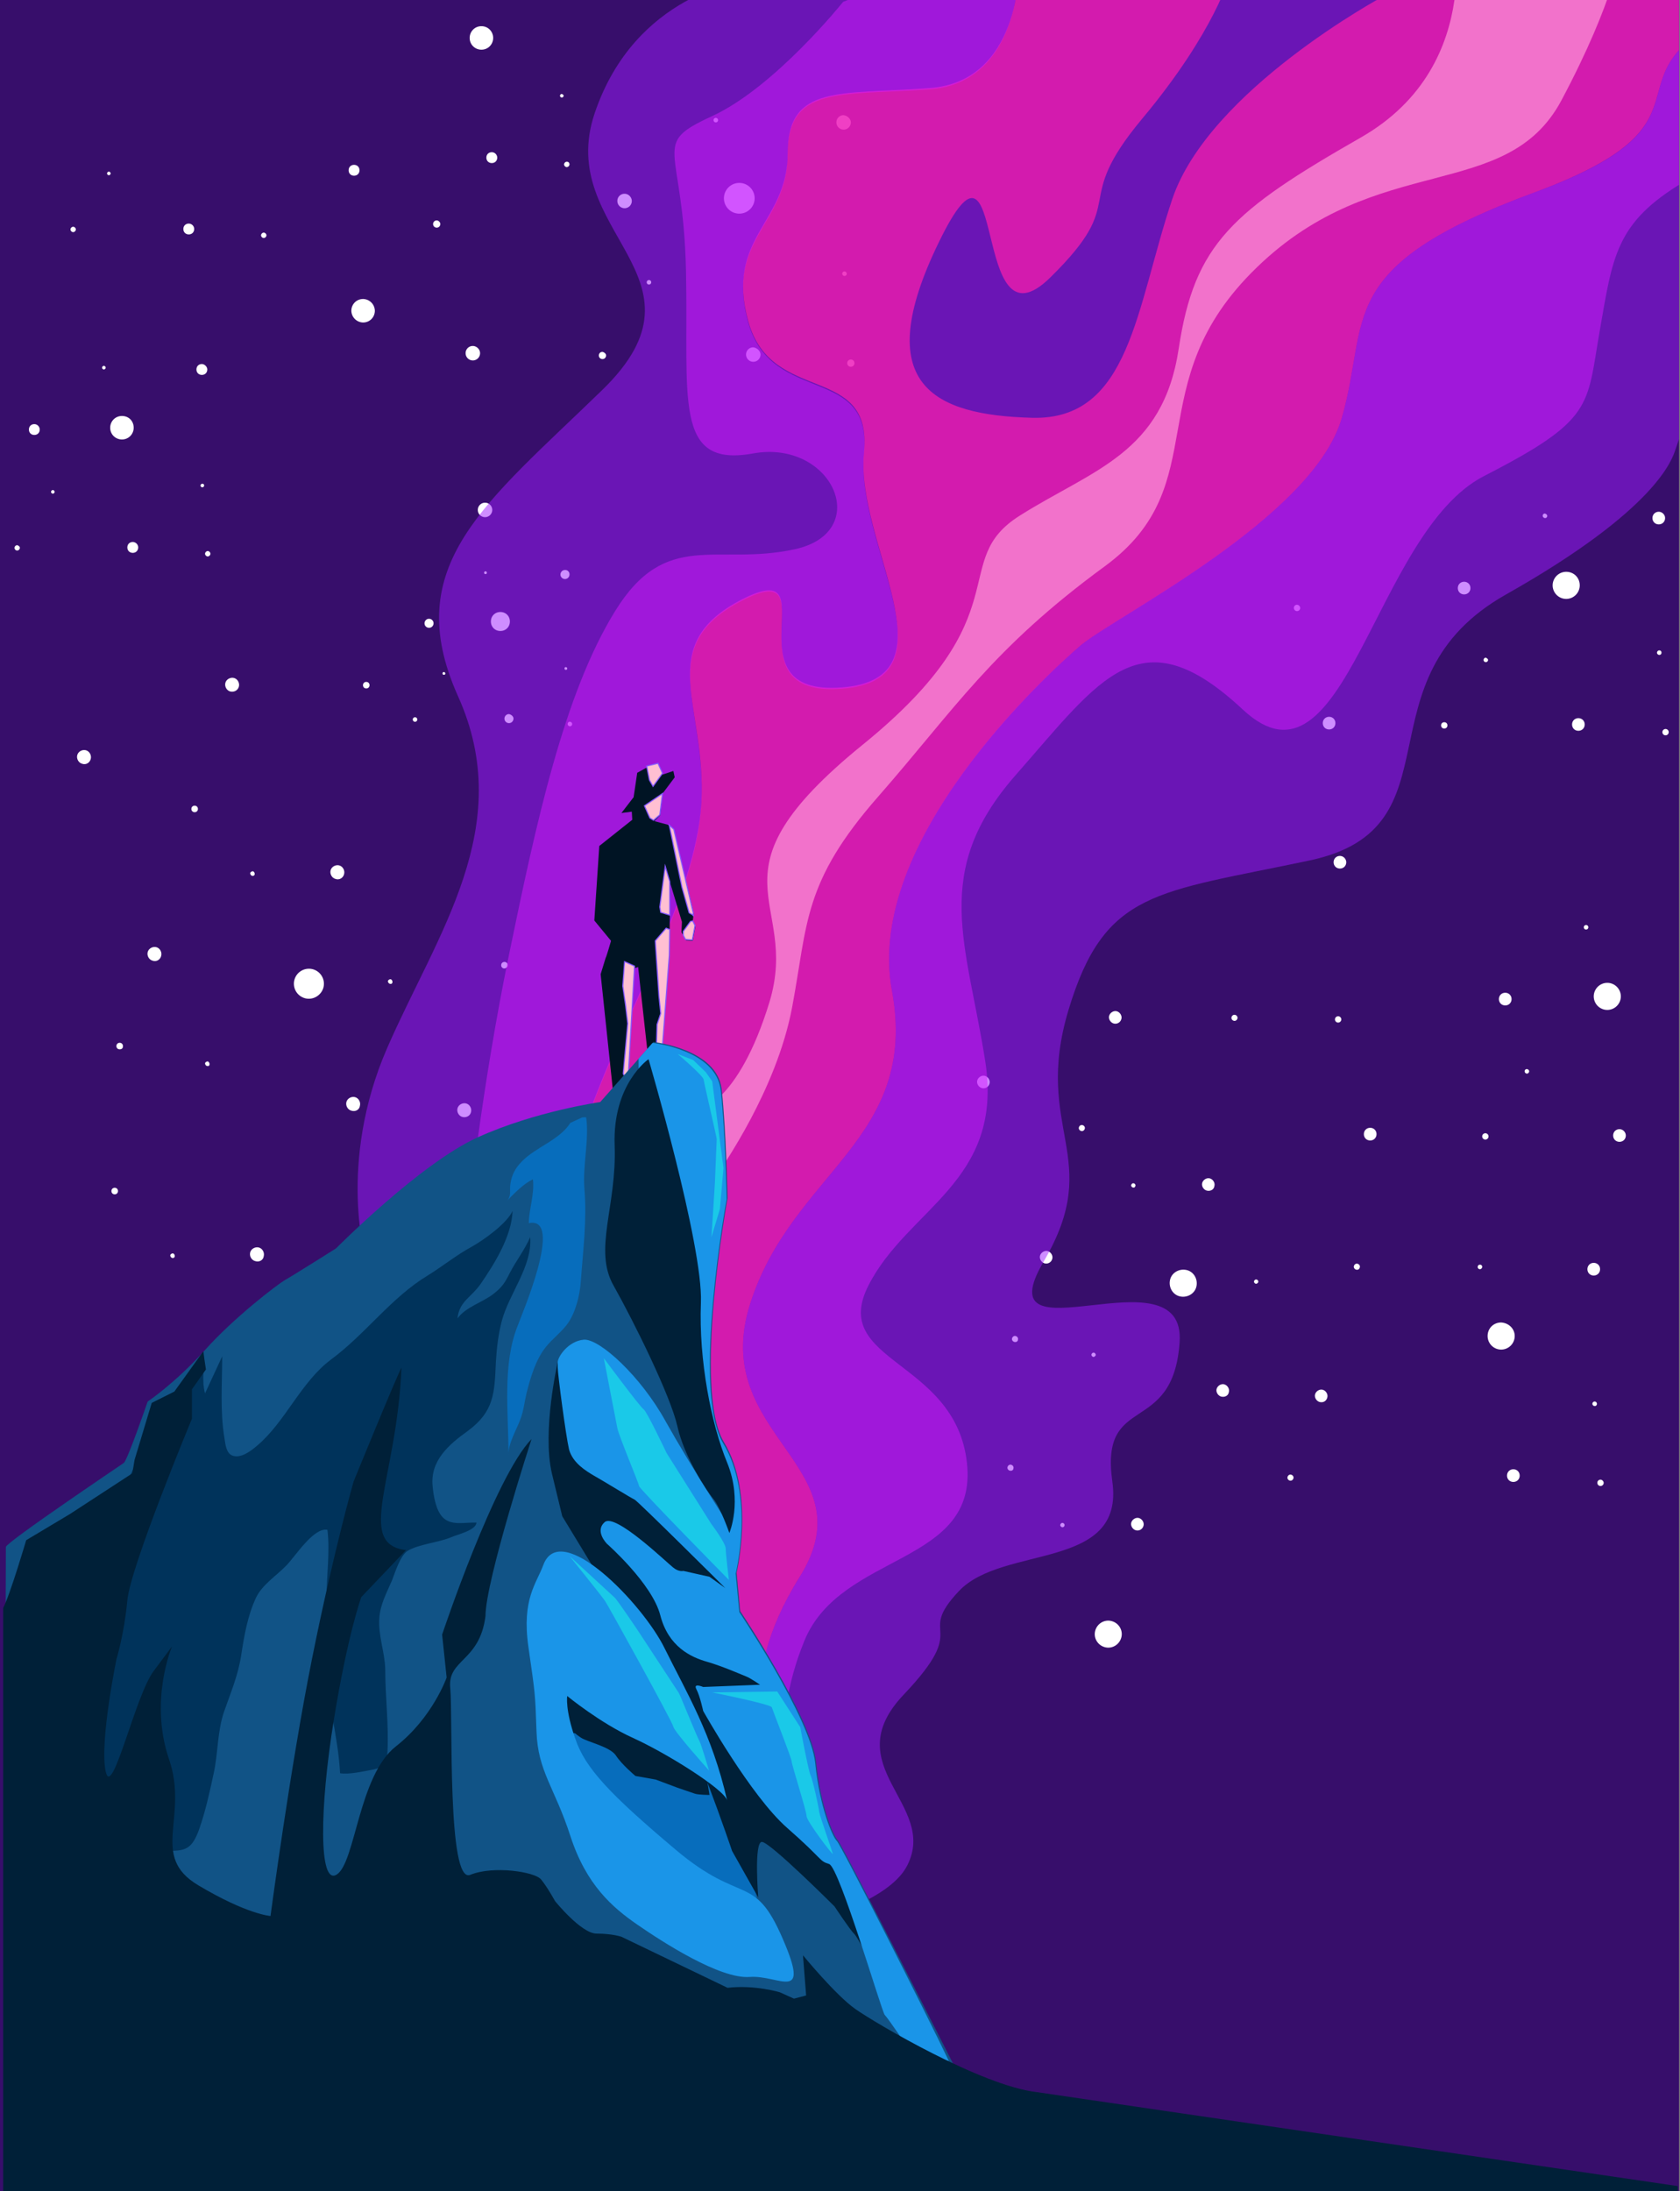
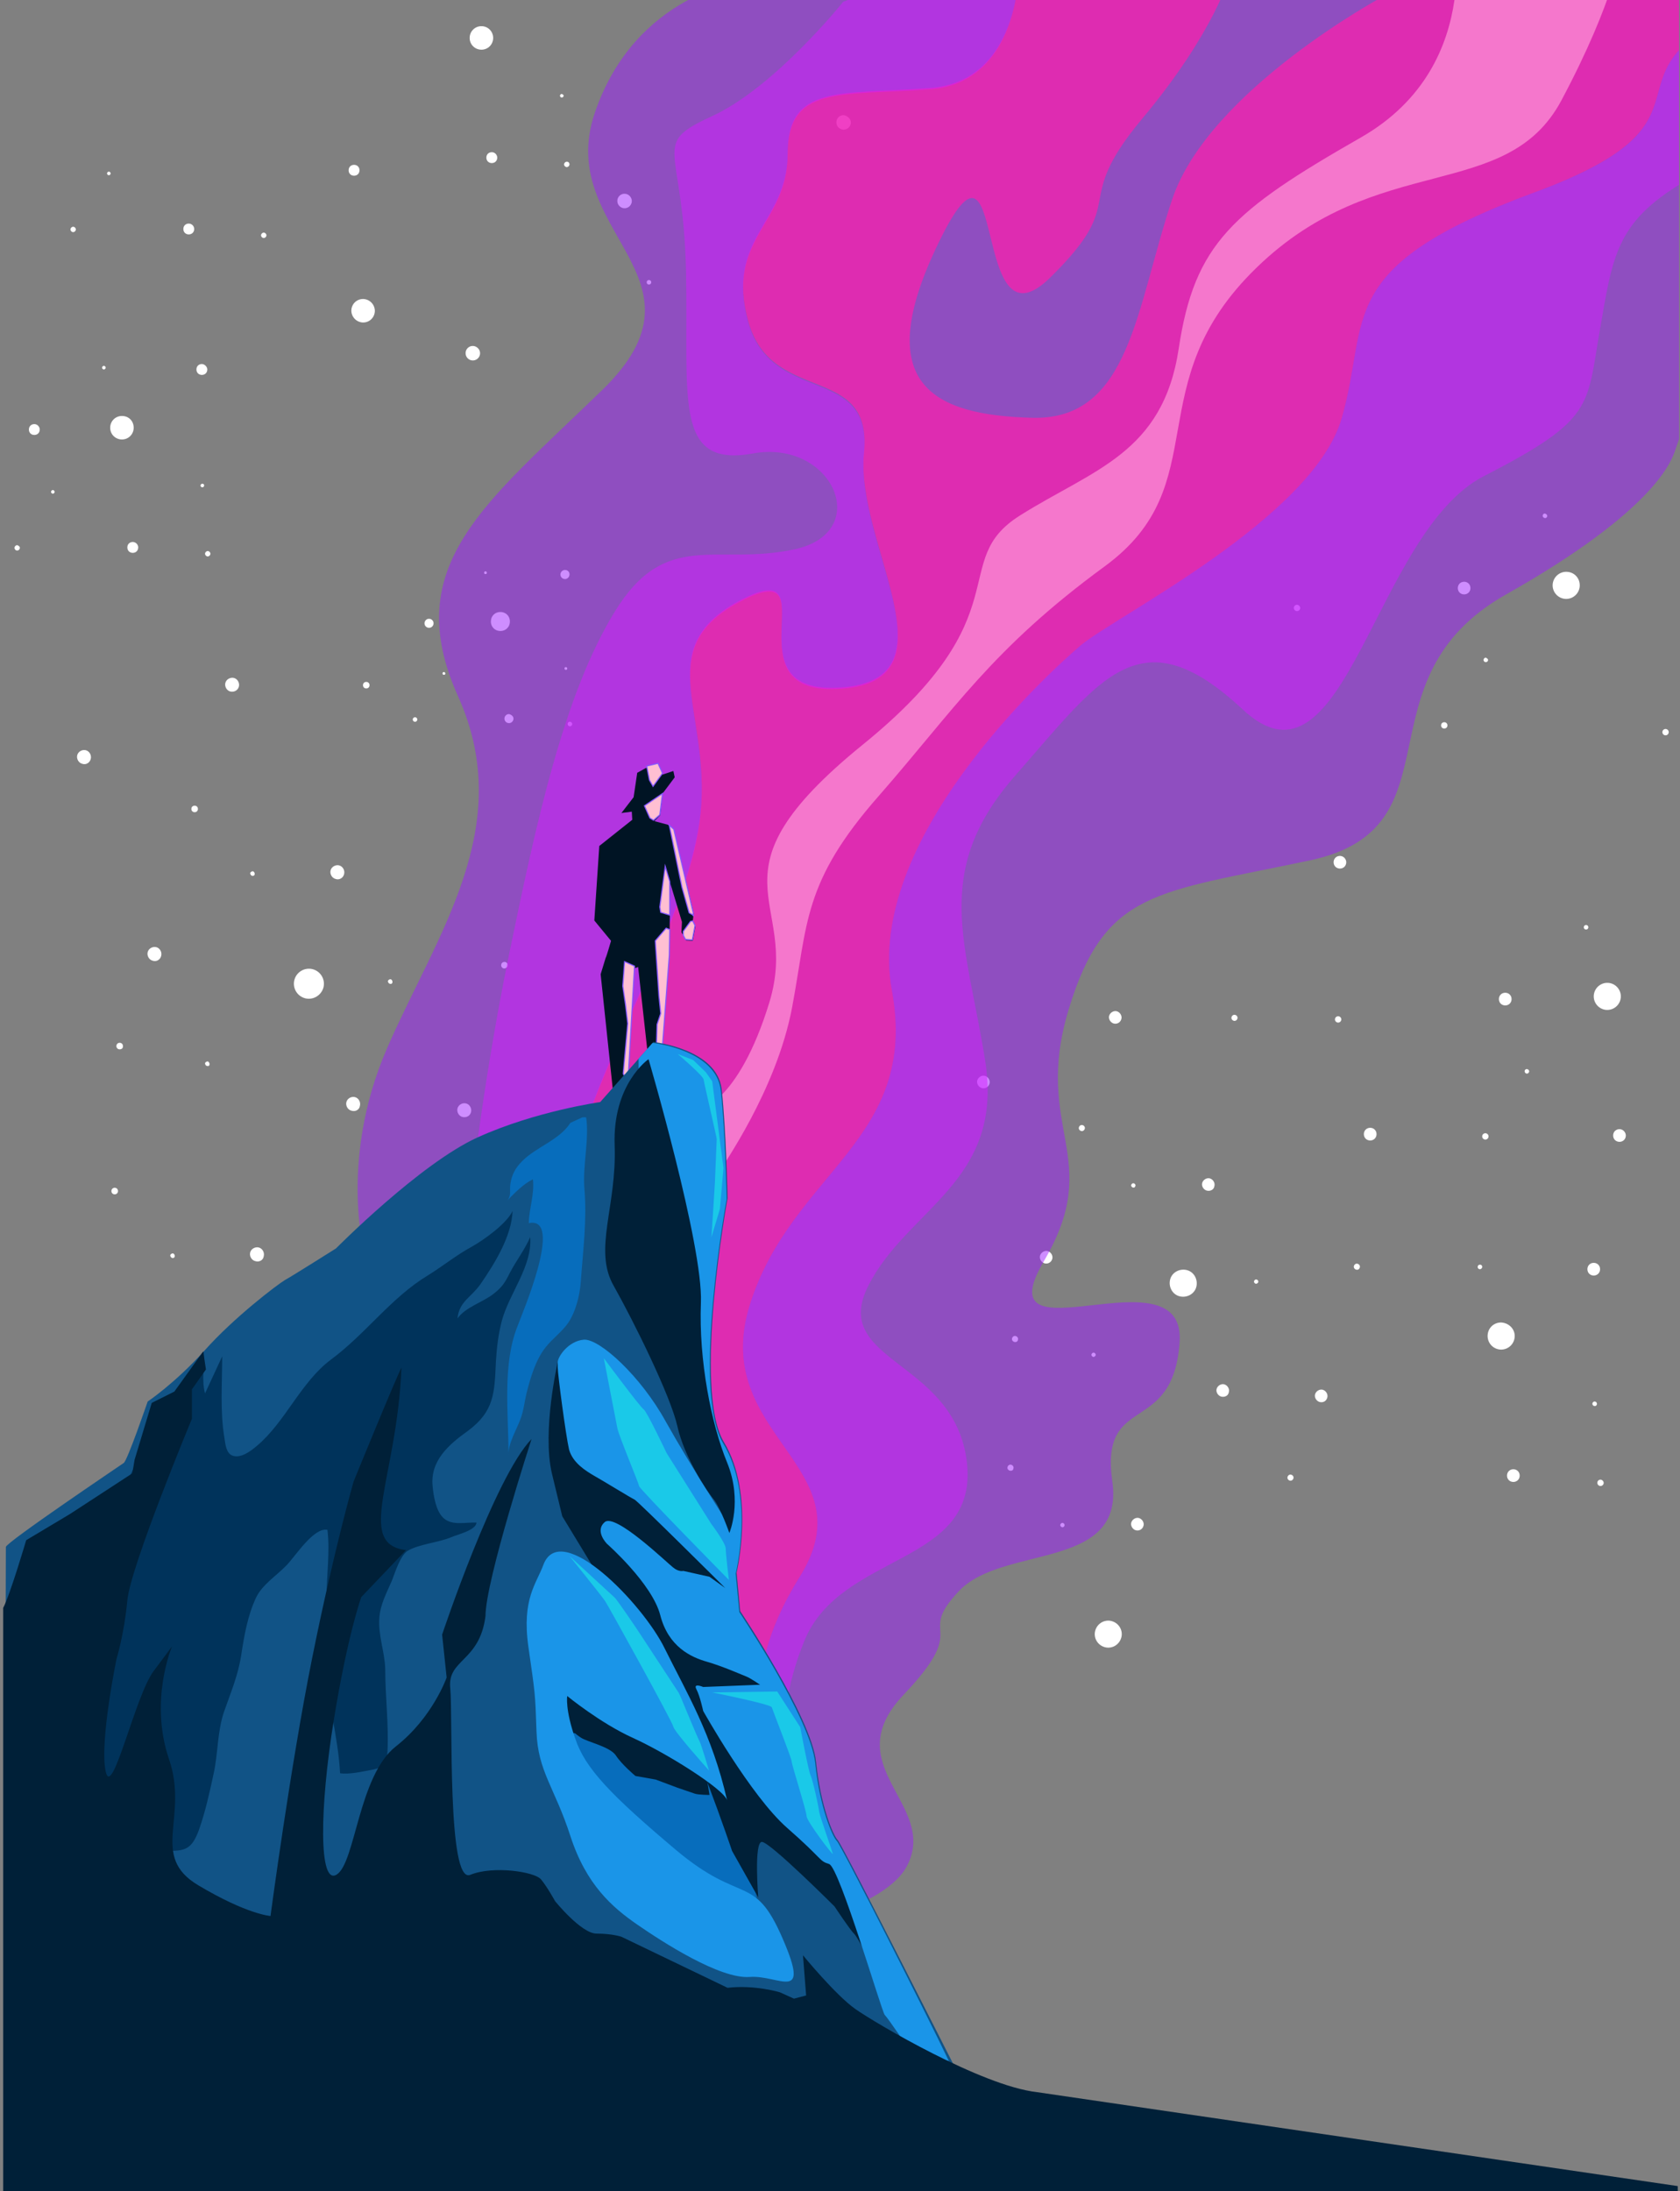
<svg xmlns="http://www.w3.org/2000/svg" xmlns:xlink="http://www.w3.org/1999/xlink" viewBox="0 0 372 485.1">
  <rect x="0" y="0" width="372" height="485.1" fill="#808080" stroke="none" />
  <defs>
    <path id="A" d="M371.8 485.1H0V0h371.8v485.1z" />
    <path id="B" d="M43 50.7c0 .7-.5 1.2-1.2 1.2s-1.2-.5-1.2-1.2.5-1.2 1.2-1.2c.6 0 1.2.5 1.2 1.2z" />
    <path id="C" d="M59 52.1a.65.65 0 0 1-.6.6.65.65 0 0 1-.6-.6.65.65 0 0 1 .6-.6.65.65 0 0 1 .6.6z" />
    <path id="D" d="M24.5 38.4c0 .2-.2.4-.4.4s-.4-.2-.4-.4.2-.4.4-.4.4.2.4.4z" />
    <path id="E" d="M8.8 95.1c0 .7-.5 1.2-1.2 1.2s-1.2-.5-1.2-1.2.5-1.2 1.2-1.2 1.2.6 1.2 1.2z" />
    <path id="F" d="M188.4 27.1a1.58 1.58 0 1 1-3.2 0 1.58 1.58 0 0 1 1.6-1.6c.8.1 1.6.8 1.6 1.6z" />
    <path id="G" d="M144.2 62.5a.47.47 0 1 1-1 0 .47.47 0 1 1 1 0z" />
    <path id="H" d="M74.3 194.6c-.8-.2-1.3-1.1-1.1-1.9s1.1-1.3 1.9-1.1 1.3 1.1 1.1 1.9c-.2.9-1.1 1.4-1.9 1.1z" />
    <path id="I" d="M77.8 245.9c-.8-.2-1.3-1.1-1.1-1.9s1.1-1.3 1.9-1.1 1.3 1.1 1.1 1.9c-.1.9-1 1.4-1.9 1.1z" />
    <path id="J" d="M45.8 236c-.3-.1-.4-.4-.4-.6.1-.3.4-.4.6-.4.3.1.4.4.4.6 0 .4-.3.5-.6.4z" />
    <path id="K" d="M42.9 179.8c-.4-.1-.6-.5-.5-.9s.5-.6.9-.5.6.5.5.9-.5.6-.9.5z" />
    <path id="L" d="M55.8 193.9c-.3-.1-.4-.4-.4-.6.1-.3.4-.4.6-.4.3.1.4.4.4.6 0 .3-.3.5-.6.4z" />
    <path id="M" d="M325.6 130.2c0 .8-.6 1.4-1.4 1.4s-1.4-.6-1.4-1.4.6-1.4 1.4-1.4 1.4.6 1.4 1.4z" />
    <path id="N" d="M298.1 190.9c0 .8-.6 1.4-1.4 1.4s-1.4-.6-1.4-1.4.6-1.4 1.4-1.4 1.4.7 1.4 1.4z" />
    <path id="O" d="M369.5 162.1a.68.68 0 1 1-1.4 0 .68.68 0 1 1 1.4 0z" />
    <path id="P" d="M287.9 134.6a.68.68 0 1 1-1.4 0 .68.68 0 0 1 .7-.7c.4 0 .7.4.7.7z" />
    <path id="Q" d="M267.2 263.6c-.7-.2-1.2-1-1-1.7s1-1.2 1.7-1 1.2 1 1 1.7c-.1.8-.9 1.2-1.7 1z" />
    <path id="R" d="M246.6 226.6c-.7-.2-1.2-1-1-1.7s1-1.2 1.7-1 1.2 1 1 1.7a1.37 1.37 0 0 1-1.7 1z" />
    <path id="S" d="M242 300.4c-.2-.1-.4-.3-.3-.6.1-.2.3-.4.6-.3.2.1.4.3.3.6-.1.2-.4.4-.6.3z" />
    <path id="T" d="M224.6 297.1c-.4-.1-.6-.5-.5-.8.1-.4.5-.6.8-.5.4.1.6.5.5.8 0 .4-.4.6-.8.5z" />
    <path id="U" d="M239.4 250.4c-.4-.1-.6-.5-.5-.8.1-.4.5-.6.8-.5.4.1.6.5.5.8-.1.4-.5.6-.8.5z" />
  </defs>
  <clipPath id="V">
    <use xlink:href="#A" />
  </clipPath>
  <g clip-path="url(#V)">
-     <path d="M0 0h371.8v563.5H0z" fill="#370e6b" />
    <g fill="#fff">
      <use xlink:href="#B" />
      <use xlink:href="#C" />
      <path d="M16.8 50.8a.65.65 0 0 1-.6.6.65.65 0 0 1-.6-.6.65.65 0 0 1 .6-.6.65.65 0 0 1 .6.6z" />
      <use xlink:href="#D" />
      <use xlink:href="#E" />
      <path d="M45.9 81.8c0 .7-.5 1.2-1.2 1.2s-1.2-.5-1.2-1.2.5-1.2 1.2-1.2c.6 0 1.2.6 1.2 1.2zm-15.3 39.4c0 .7-.5 1.2-1.2 1.2s-1.2-.5-1.2-1.2.5-1.2 1.2-1.2c.6 0 1.2.5 1.2 1.2zm14.6-13.7c0 .2-.2.4-.4.4s-.4-.2-.4-.4.2-.4.4-.4c.3 0 .4.2.4.4zm1.4 15.1a.65.65 0 0 1-.6.6.65.65 0 0 1-.6-.6.65.65 0 0 1 .6-.6.65.65 0 0 1 .6.6zm-42.2-1.3a.65.65 0 0 1-.6.6.65.65 0 0 1-.6-.6.65.65 0 0 1 .6-.6c.3.1.6.3.6.6zm7.7-12.4c0 .2-.2.4-.4.4s-.4-.2-.4-.4.2-.4.4-.4.4.2.4.4zm11.3-27.5c0 .2-.2.4-.4.4s-.4-.2-.4-.4.2-.4.4-.4.4.2.4.4zm6.2 13.3c0 1.4-1.1 2.6-2.6 2.6-1.4 0-2.6-1.1-2.6-2.6 0-1.4 1.1-2.6 2.6-2.6s2.6 1.1 2.6 2.6zM83 68.8c0 1.4-1.1 2.6-2.6 2.6a2.65 2.65 0 0 1-2.6-2.6c0-1.4 1.1-2.6 2.6-2.6a2.65 2.65 0 0 1 2.6 2.6zm56.9-24.3a1.6 1.6 0 1 1-3.2 0 1.58 1.58 0 0 1 1.6-1.6c.9 0 1.6.8 1.6 1.6zm-33.6 33.7a1.6 1.6 0 1 1-3.2 0 1.58 1.58 0 0 1 1.6-1.6c.8 0 1.6.7 1.6 1.6z" />
      <use xlink:href="#F" />
-       <path d="M168.4 78.5a1.6 1.6 0 1 1-3.2 0 1.58 1.58 0 0 1 1.6-1.6c.8.1 1.6.8 1.6 1.6zM109 112.9a1.6 1.6 0 1 1-3.2 0 1.6 1.6 0 1 1 3.2 0zm78.5-52.3a.5.5 0 1 1-1 0 .47.47 0 0 1 .5-.5c.3 0 .5.3.5.5zm1.7 19.8c0 .4-.3.8-.8.8-.4 0-.8-.3-.8-.8 0-.4.3-.8.8-.8s.8.4.8.8zm-55-1.7c0 .4-.3.8-.8.8-.4 0-.8-.3-.8-.8 0-.4.3-.8.8-.8.4.1.8.4.8.8zM97.5 49.6c0 .4-.3.8-.8.8-.4 0-.8-.3-.8-.8 0-.4.3-.8.8-.8.4 0 .8.4.8.8z" />
      <use xlink:href="#G" />
-       <path d="M159 26.6a.5.5 0 1 1-1 0 .5.5 0 1 1 1 0zm8.1 17.3a3.4 3.4 0 1 1-6.8 0 3.4 3.4 0 1 1 6.8 0z" />
      <use xlink:href="#H" />
      <path d="M51 153.1c-.8-.2-1.3-1.1-1.1-1.9s1.1-1.3 1.9-1.1 1.3 1.1 1.1 1.9-1 1.3-1.9 1.1z" />
      <use xlink:href="#I" />
      <path d="M18.2 169.1c-.8-.2-1.3-1.1-1.1-1.9s1.1-1.3 1.9-1.1 1.3 1.1 1.1 1.9c-.2.9-1.1 1.4-1.9 1.1zm15.6 43.6c-.8-.2-1.3-1.1-1.1-1.9s1.1-1.3 1.9-1.1 1.3 1.1 1.1 1.9c-.2.9-1.1 1.4-1.9 1.1z" />
      <use xlink:href="#J" />
      <path d="M26.3 232.3c-.4-.1-.6-.5-.5-.9s.5-.6.9-.5.6.5.5.9c0 .4-.5.6-.9.5z" />
      <use xlink:href="#K" />
      <path d="M102.4 247.3c-.8-.2-1.3-1.1-1.1-1.9s1.1-1.3 1.9-1.1 1.3 1.1 1.1 1.9c-.2.9-1.1 1.3-1.9 1.1zm-7.5 19.6c-.4-.1-.6-.5-.5-.9s.5-.6.9-.5.6.5.5.9-.5.6-.9.5zm16.6-52.5c-.4-.1-.6-.5-.5-.9s.5-.6.9-.5.6.5.5.9c-.1.3-.5.6-.9.5zm-30.6-62c-.4-.1-.6-.5-.5-.9s.5-.6.9-.5.6.5.5.9-.5.6-.9.5z" />
      <use xlink:href="#L" />
      <path d="M56.5 279.2c-.8-.2-1.3-1.1-1.1-1.9s1.1-1.3 1.9-1.1 1.3 1.1 1.1 1.9c-.1.9-1 1.4-1.9 1.1zm-31.3-14.8c-.4-.1-.6-.5-.5-.9s.5-.6.9-.5.6.5.5.9-.5.6-.9.5zm12.9 14.1c-.3-.1-.4-.4-.4-.6.1-.3.4-.4.6-.4.3.1.4.4.4.6 0 .3-.3.5-.6.4zm48.2-60.7c-.3-.1-.4-.4-.4-.6.1-.3.4-.4.6-.4.3.1.4.4.4.6 0 .4-.3.5-.6.4zM67.5 221a3.33 3.33 0 0 1-2.3-4.1 3.33 3.33 0 0 1 4.1-2.3 3.33 3.33 0 0 1 2.3 4.1c-.5 1.7-2.3 2.8-4.1 2.3zm-18.6 87.3c-1.8-.4-2.9-2.3-2.4-4.1.4-1.8 2.3-2.9 4.1-2.4 1.8.4 2.9 2.3 2.4 4.1s-2.3 2.9-4.1 2.4z" />
      <use xlink:href="#M" />
-       <path d="M295.7 160.1c0 .8-.6 1.4-1.4 1.4s-1.4-.6-1.4-1.4.6-1.4 1.4-1.4 1.4.6 1.4 1.4zm73-45.4c0 .8-.6 1.4-1.4 1.4s-1.4-.6-1.4-1.4.6-1.4 1.4-1.4c.7 0 1.4.6 1.4 1.4zm-17.8 45.7c0 .8-.6 1.4-1.4 1.4s-1.4-.6-1.4-1.4.6-1.4 1.4-1.4 1.4.6 1.4 1.4z" />
      <use xlink:href="#N" />
-       <path d="M367.9 144.5a.47.47 0 0 1-.5.5c-.2 0-.5-.2-.5-.5 0-.2.2-.5.5-.5a.47.47 0 0 1 .5.5z" />
      <use xlink:href="#O" />
      <circle cx="319.8" cy="160.6" r=".7" />
      <use xlink:href="#P" />
      <path d="M329.5 146.1a.5.5 0 1 1-1 0c0-.2.2-.5.5-.5.2.1.5.3.5.5zm13.1-31.9a.47.47 0 0 1-.5.5c-.2 0-.5-.2-.5-.5a.47.47 0 0 1 .5-.5c.3.1.5.3.5.5zm7.2 15.4a3.01 3.01 0 0 1-3 3 3.01 3.01 0 0 1-3-3 3.01 3.01 0 0 1 3-3c1.7 0 3 1.3 3 3zm-15.1 91.6c0 .8-.6 1.4-1.4 1.4s-1.4-.6-1.4-1.4.6-1.4 1.4-1.4 1.4.6 1.4 1.4zm-29.9 29.9c0 .8-.6 1.4-1.4 1.4s-1.4-.6-1.4-1.4.6-1.4 1.4-1.4 1.4.6 1.4 1.4zm73-45.3c0 .8-.6 1.4-1.4 1.4s-1.4-.6-1.4-1.4.6-1.4 1.4-1.4 1.4.6 1.4 1.4zM360 251.4c0 .8-.6 1.4-1.4 1.4s-1.4-.6-1.4-1.4.6-1.4 1.4-1.4 1.4.7 1.4 1.4zm17-15.9c0 .2-.2.5-.5.5a.5.5 0 1 1 0-1c.3.1.5.3.5.5zm1.6 17.6a.7.7 0 1 1-1.4 0 .7.7 0 1 1 1.4 0zm-49-1.5a.7.7 0 1 1-1.4 0 .7.7 0 1 1 1.4 0zM297 225.7a.7.7 0 1 1-1.4 0 .7.7 0 1 1 1.4 0zm41.6 11.5c0 .2-.2.5-.5.5-.2 0-.5-.2-.5-.5a.47.47 0 0 1 .5-.5c.2 0 .5.2.5.5z" />
      <circle cx="351.2" cy="205.3" r=".5" />
      <path d="M358.9 220.6a3.01 3.01 0 0 1-3 3 3.01 3.01 0 0 1-3-3 3.01 3.01 0 0 1 3-3 3.01 3.01 0 0 1 3 3zm-4.6 60.4c0 .8-.6 1.4-1.4 1.4s-1.4-.6-1.4-1.4.6-1.4 1.4-1.4 1.4.6 1.4 1.4zm-17.8 45.7c0 .8-.6 1.4-1.4 1.4s-1.4-.6-1.4-1.4.6-1.4 1.4-1.4 1.4.6 1.4 1.4zm17.1-15.9a.47.47 0 0 1-.5.5c-.2 0-.5-.2-.5-.5a.5.5 0 1 1 1 0zm1.5 17.5a.7.7 0 1 1-1.4 0 .68.68 0 0 1 .7-.7c.4 0 .7.4.7.7zm-26.9-47.8c0 .2-.2.5-.5.5a.5.5 0 1 1 0-1 .47.47 0 0 1 .5.5zm7.2 15.3a3.01 3.01 0 0 1-3 3 3.01 3.01 0 0 1-3-3c0-1.7 1.3-3 3-3 1.7.1 3 1.4 3 3z" />
      <use xlink:href="#Q" />
      <use xlink:href="#R" />
      <path d="M270.4 309.2c-.7-.2-1.2-1-1-1.7s1-1.2 1.7-1 1.2 1 1 1.7c-.1.8-.9 1.2-1.7 1zm-53-68.3c-.7-.2-1.2-1-1-1.7s1-1.2 1.7-1 1.2 1 1 1.7a1.37 1.37 0 0 1-1.7 1zm13.9 38.8c-.7-.2-1.2-1-1-1.7s1-1.2 1.7-1 1.2 1 1 1.7a1.37 1.37 0 0 1-1.7 1z" />
      <use xlink:href="#S" />
      <use xlink:href="#T" />
      <use xlink:href="#U" />
      <path d="M292.2 310.4c-.7-.2-1.2-1-1-1.7s1-1.2 1.7-1 1.2 1 1 1.7c-.2.8-.9 1.2-1.7 1zm-6.6 17.4c-.4-.1-.6-.5-.5-.8.1-.4.5-.6.8-.5.4.1.6.5.5.8-.1.4-.5.6-.8.5zm14.7-46.7c-.4-.1-.6-.5-.5-.8.1-.4.5-.6.8-.5.4.1.6.5.5.8-.1.4-.4.6-.8.5zM273.2 226c-.4-.1-.6-.5-.5-.8.1-.4.5-.6.8-.5.4.1.6.5.5.8-.1.4-.5.6-.8.5zm-22.4 36.9c-.2-.1-.4-.3-.3-.6.1-.2.3-.4.6-.3.2.1.4.3.3.6s-.3.4-.6.3zm.7 75.9c-.7-.2-1.2-1-1-1.7s1-1.2 1.7-1 1.2 1 1 1.7a1.37 1.37 0 0 1-1.7 1zm-27.9-13.2c-.4-.1-.6-.5-.5-.8.1-.4.5-.6.8-.5.4.1.6.5.5.8 0 .4-.4.6-.8.5zm11.5 12.5c-.2-.1-.4-.3-.3-.6.1-.2.3-.4.6-.3.2.1.4.3.3.6s-.4.4-.6.3zm42.9-53.9c-.2-.1-.4-.3-.3-.6.1-.2.3-.4.6-.3.2.1.4.3.3.6-.1.2-.4.4-.6.3zm-16.8 2.8c-1.6-.4-2.5-2.1-2.1-3.7s2.1-2.5 3.7-2.1 2.5 2.1 2.1 3.7-2.1 2.5-3.7 2.1zm-16.5 77.7c-1.6-.4-2.6-2-2.2-3.6s2-2.6 3.6-2.2 2.6 2 2.2 3.6-2 2.6-3.6 2.2zM125.5-4.4c0 .7-.5 1.2-1.2 1.2s-1.2-.5-1.2-1.2.5-1.2 1.2-1.2c.6 0 1.2.5 1.2 1.2zm-15.4 39.3c0 .7-.5 1.2-1.2 1.2s-1.2-.5-1.2-1.2.5-1.2 1.2-1.2 1.2.6 1.2 1.2zm-30.5 2.8c0 .7-.5 1.2-1.2 1.2s-1.2-.5-1.2-1.2.5-1.2 1.2-1.2 1.2.5 1.2 1.2zm45.2-16.5c0 .2-.2.4-.4.4s-.4-.2-.4-.4.2-.4.4-.4c.2.1.4.2.4.4zm1.3 15.2a.65.65 0 0 1-.6.6.65.65 0 0 1-.6-.6.65.65 0 0 1 .6-.6c.4 0 .6.3.6.6zM103-4.8c0 .2-.2.4-.4.4s-.4-.2-.4-.4.2-.4.4-.4.4.2.4.4zm6.2 13.2c0 1.4-1.1 2.6-2.6 2.6-1.4 0-2.6-1.1-2.6-2.6 0-1.4 1.1-2.6 2.6-2.6s2.6 1.2 2.6 2.6zM96 138c0 .5-.4 1-1 1-.5 0-1-.4-1-1 0-.5.4-1 1-1 .5 0 1 .4 1 1zm30.1-10.8c0 .5-.4 1-1 1-.5 0-1-.4-1-1 0-.5.4-1 1-1a.94.94 0 0 1 1 1zm-12.4 31.9c0 .5-.4 1-1 1-.5 0-1-.4-1-1 0-.5.4-1 1-1 .5.1 1 .5 1 1zm11.9-11.1c0 .2-.1.3-.3.3s-.3-.1-.3-.3.1-.3.3-.3c.1 0 .3.1.3.3zm1.1 12.3a.5.5 0 1 1-1 0 .47.47 0 0 1 .5-.5c.2 0 .5.2.5.5zm-34.3-1a.5.5 0 1 1-1 0 .5.5 0 1 1 1 0zm6.2-10.2c0 .2-.1.3-.3.3s-.3-.1-.3-.3.1-.3.3-.3.3.2.3.3zm9.2-22.3c0 .2-.1.3-.3.3s-.3-.1-.3-.3.1-.3.3-.3.3.1.3.3zm5.1 10.8c0 1.2-.9 2.1-2.1 2.1s-2.1-.9-2.1-2.1.9-2.1 2.1-2.1 2.1.9 2.1 2.1z" />
    </g>
    <path d="M200.9 413c6.9-13.6-15.9-21.9-.8-37.8s2.5-12.6 12.2-22.9c9.7-10.4 36.8-4.4 34-24.3s13.4-9.7 14.9-30.8-43.7 5.2-30.1-17.9-2.5-29.1 5.5-55.7 19.4-25.9 53.4-33.1 10-40 43.5-58.9 36.8-30 37.5-32.1c.7-2.2 9.7-27 10-27.6.3-.7 17.1-70.3 17.2-71.3.2-1-117.9-27.3-118.4-27.3s-48 1.8-48 1.8l-67 20.6S140.7-1.5 131.7 25s27.5 36.2 1.7 61.3-45 38.8-32 67.8c13.1 29-4.7 52.7-15.7 78s-4.9 47.2-4.2 47.5 67.5 152 68.1 152c.7-.2 44.4-5 51.3-18.6z" opacity=".5" fill="#9e1cff" />
    <path d="M171.3 387.4s-9.6-13.7 5.8-38.3c15.4-24.7-20.3-31.1-11-60.4s37.5-36.3 31.4-69.4 34.3-70 41.8-76.4c7.6-6.4 51.4-28.2 57.8-50.3s-2.3-33.4 42.7-50S351.1 16.5 388 1.1s-3.8-22.9-3.8-22.9l-68-1.7L306.1-.7S267.8 19.9 259.6 44c-8.1 24.1-9.3 49.1-31.1 48.5s-36-7.3-20.6-38.9c15.4-31.7 6.7 25.6 24.7 7.8 18-17.7 4.1-15.7 20.3-35.1 16.3-19.5 19.5-32 19.5-32l-46.8-1.2s.3 25-19.8 26.4c-20 1.5-31.4-.9-31.4 14.5s-13.9 18.6-8.7 37.2 27.6 9 25.6 29 20.9 50-4.9 52c-25.9 2-2.3-29.6-22.1-19.5-19.8 10.2-7.8 23.5-9 45s-18.3 48.2-26.7 74.1-1.5 60.7-1.5 60.7l44.2 74.9z" opacity=".7" fill="#ff1fac" />
    <path d="M388 1.1c-36.9 15.4-3.2 25-48.2 41.5-45 16.6-36.3 27.9-42.7 50s-50.3 43.9-57.8 50.3c-7.6 6.4-47.9 43.3-41.8 76.4s-22.1 40.1-31.4 69.4 26.4 35.7 11 60.4c-13.3 21.3-8 34.4-6.3 37.6l.5.8s-.2-.3-.5-.8l-43.7-73.9s-7-34.9 1.5-60.7c8.4-25.9 25.6-52.6 26.7-74.1 1.2-21.5-10.7-34.9 9-45 19.8-10.2-3.8 21.5 22.1 19.5s2.9-32 4.9-52-20.3-10.5-25.6-29c-5.2-18.6 8.7-21.8 8.7-37.2s11.3-13.1 31.4-14.5c16.6-1.2 19.2-18.5 19.7-24.4l-15.6-4-23.2 9s-15.1 18.9-29 25.3-6.4 6.1-5.8 34.3-2.9 43.6 14.8 40.4 26.7 17.4 9.3 21.2-28.5-4.6-39.8 13.7-17.4 46.5-23.5 76.1-9 57.5-9 57.5l33.4 98.8 38.1 29.6s-5.2-14.2 2.9-34 38.6-16.6 36-39.5-30.5-22.1-21.8-39.2 29.9-22.9 25.9-49.4c-4.1-26.4-12.2-42.1 6.7-63.6s27.6-35.7 50.3-14.5 29-39.2 53.4-51.7 22.7-15.4 25.6-32 3.5-24.1 18.6-33.1 14.8-11.3 16-16.8c.7-3.2.5-13.9.2-22.4-.5-.3-.7-.2-1 0z" opacity=".5" fill="#d61dff" />
    <path d="M159.4 259.3c.3-.9 12.5-17.7 16-36.3s2.3-27.6 19.2-46.8c16.8-19.2 25-32.5 50-50.8s7-40.4 33.7-66.2C305 33.3 333.5 45 345.7 22.3 357.8-.4 359-11.4 359-11.4l-21-1.8-16.6-4.9s8.4 32.2-20 48.5c-28.5 16.3-36.9 23.5-40.4 46.8-3.5 23.2-18.9 26.7-35.1 36.9-16.3 10.2.9 21.8-34.9 50.8-35.7 29-13.7 34-20.6 56.9-7 22.9-16 24.1-16 24.1l5 13.4z" opacity=".7" fill="#ff97d8" />
    <path d="M146.7 175.7l-.5 4.8-1.3 1.3 3 .8 1.3 1.2 4.4 18.4-.2 1.7.6 1.2-.6 3.2-1.5-.1-1-1.8.1-2.3-2.6-8.6-.1 8.8-.1 7.5-1.8 22.9-2.8.2-2.3-20.8-.9.3-1.3 24.5-3.1 5.2-3-28.4 1.1-3.6c.2-.3 1.2-3.8 1.2-3.8l-3.7-4.5 1.1-16.5 7.3-5.8-.1-1.8-2.3.3 2.7-3.5.8-5.4 1.8-1 1.4-.6 1.2-.4 1.2 2.4 2.4-.8.3 1.4-2.7 3.6z" fill="#001424" />
    <g fill="#ffbfd2" stroke="#8557ff" stroke-width=".244" stroke-miterlimit="10">
      <path d="M145.7 169l1 2.2-2.1 2.9-.8-1.4-.6-3.1zm1 6.7l-4 2.7 1.2 2.7.8.5 1.4-1.2zm5.9 26.4l.7.4.2.2v-.6l-4.3-18.5-1-.9h0l2.8 13.7zm.7 6l.6-3.2-.5-1-.5.1-1.6 2.2v.9l.5.9 1.5.1zm-7.2-7.3l.2 1.2 2 .6v-7.4l-1-3.4zm2.1 10.7l.1-5.7-.8-.3-2.4 2.8.8 12.1.4 4-.8 2.4-.2 6.8c0 .1.2.4.3.6l.9-.1 1.7-22.6zm-7.7 2.4l-2.2-1-.4 5.4.6 4.1.5 4.2-1 11.1.7 1.4.4-.6 1.4-24.6z" />
    </g>
    <path d="M1.3 342.5c0-1 25.4-18.1 26.1-18.6.8-.5 5.3-13.6 5.3-13.6s6-4 12.6-11.3c6.5-7.3 16.1-14.6 17.8-15.6 1.8-1 11.3-7 11.3-7s18.6-18.8 31.4-24.6 27.1-7.8 27.1-7.8l11.8-13.3s14.1 1.5 15.1 10.5 1.3 24.1 1.3 24.1-7.8 42.4-.8 54 2.8 28.9 2.8 28.9l.8 8.5s15.8 23.6 16.8 33.4 3.8 16.3 4.8 17.3 26.4 51.2 26.4 51.2L.9 479.4l.4-136.9z" fill="#115386" />
    <path d="M156.2 388.7s9.5 17.1 11.6 33.4c-25.4-10.8-49-28.6-46.2-51.7 12.2 3 34.6 18.3 34.6 18.3z" fill="#076dbc" />
    <g fill="#002038">
      <path d="M123 376.2s3 7.5 3.8 7.5.3 0 1.8 1 6.5 2 7.8 4 4.3 4.5 4.3 4.5l4.5.8 4.8 1.8 3.8 1.3c.8.3 3.3.3 3.3.3l-.8-5-30.4-20.6-2.9 4.4z" />
      <path d="M129.3 303.1l-5.8-1.5s-3.5 15.1-1.3 24.6l2.3 9.5 22.3 36.7c6 9.8 15.3 37.4 15.3 37.4l5.8 10.3s-1-12.3.8-12.3 16.1 14.3 16.1 14.3 3.5 5.3 4.3 6c.8.8 3.5 6 3.5 6s-4.3-20.6-13.6-33.4-11.1-26.1-11.1-26.1l3.8-.8s-10.8-16.3-10.5-25.4c.3-8.9-31.9-45.3-31.9-45.3z" />
    </g>
    <path d="M185.3 407.6c-1-1-3.8-7.5-4.8-17.3s-16.8-33.4-16.8-33.4l-.8-8.5s4.3-17.3-2.8-28.9c-7-11.6.8-54 .8-54s-.3-15.1-1.3-24.1-15.1-10.5-15.1-10.5l-3.1 3.5c0 1.7 0 3.2.1 3.8.3 1.5-1.3 4 .8 7.8 2 3.8 2.3 5 2.3 7s-1 3 0 4.8 4.5 6 4.5 6 1 7 2.3 12.8.3 21.6 2 31.6c1.8 10 5.5 14.8 5.5 14.8l.8 1.5c.8 1.5 1.3 5 1.5 7 .3 2 .3 6.3.3 6.3s-8.5-13.1-14.1-23.1c-5.5-10-14.6-18.3-18.1-18.1-3.5.3-5.8 3.8-5.8 5v.5.7c0 1.5 1.8 15.1 2.5 18.1.8 3 3.8 4.8 5.5 5.8 1.8 1 8.3 5 9 5.3s20.1 19.6 20.1 19.6l-3.5-2.5-5.8-1.3s-1 .3-2.3-.8c-1.3-1-12.8-12.1-15.1-10-2.3 2 .5 4.8.5 4.8s10 8.8 11.8 15.8 6.8 9.3 10.3 10.3 8 3 8.8 3.3 3 1.8 3 1.8l-12.6.5s-2.3-1-1.5.5 1.5 4.8 1.5 4.8 10.5 18.8 18.6 25.9c8 7 7 7.3 9.3 8 2.3.8 11.6 32.6 12.3 33.4.8.8 5.5 7.8 5.5 7.8l8.7 2.4c-5-10.5-23.9-47.9-24.8-48.7z" fill="#1a95e8" />
    <path d="M49.2 300.3c0 6-.5 12.2.5 18.1.2 1.4.4 3.2 1.6 3.8 1.9.9 4.3-1 5.6-2.1 6.3-5.3 9.7-14.1 16.4-19.1 7.7-5.7 13.3-13.7 21.4-18.6 3.4-2.1 6.3-4.5 9.8-6.4 2.7-1.5 7.8-5.2 9-7.9-.2 5.6-4 11.7-7.1 16.2-2.1 3-4.7 3.8-5.1 7.6 1.8-2.5 5.4-3.5 7.8-5.3 2.1-1.6 2.7-2.6 3.8-4.8 1.4-2.7 3.3-5.1 4.5-7.9.5 6.5-4.7 12.5-6.3 18.6-.8 3.1-1.1 5.9-1.3 9.1-.3 6.9-.4 10.9-6.2 15.2-4.2 3-8.4 6.6-7.8 12.3.2 2.1.7 5.2 2.2 6.8 1.9 2 4.9 1.1 7.5 1.2-.1 1.7-4.1 2.6-5.5 3.2-2.7 1.2-7.5 1.6-9.8 3.1-1.6 1.1-2.7 4.7-3.4 6.5-1.2 2.8-2.6 5.3-2.8 8.3-.3 3.9 1.2 7.5 1.3 11.3 0 6.2.8 12.2.5 18.3-.1 2.6-.4 3.4-3.3 4-2.2.4-5 1.1-7.2.8-.4-8.1-2.9-16-3-24.3-.1-4.8 0-9.7 0-14.5 0-4.9.8-10.3.2-15.1-3-.6-7 5.7-9 7.8-2.3 2.4-5.4 4.3-6.8 7.2-1.9 4.1-2.6 8.3-3.3 12.8s-2.3 8.2-3.8 12.5c-1.5 4.4-1.3 9.2-2.3 13.7-.9 4.2-1.8 8.3-3.2 12.3-1.6 4.4-3 5-7.8 4.7-2.2-.1-4-.8-6.1-1.2-3.8-.7-7.5-.7-10.9-2.6-1.3-.7-3.7-1.6-4.4-2.9-1.4-2.4-.1-7.4-.3-10-.7-8.3-3.6-16.2-3.6-24.7 0-12.7 11.2-23.4 15.2-35.1 2.7-7.7 6.4-14.3 10.7-21 2.7-4.2 5.2-9.2 8.2-12.9.2 2.9-.5 6.3.3 9.2" fill="#00335b" />
    <path d="M126.3 248.6c-2.4 3.8-7.7 5.4-10.7 8.5-1.5 1.5-2.3 3-2.6 5.1-.2 1.4.3 2.5-.7 3.6 1.6-1.6 3.6-3.7 5.7-4.7.4 3.3-.9 6.7-.9 9.7 7.9-1.6-1.7 20.5-2.5 22.8-3.4 8.5-2 19.3-2 28.5-.1-2.5 1.8-5.6 2.6-7.8.8-2.1.9-3.8 1.4-5.9.9-3.5 2-7.3 4.2-10.1 1.5-1.9 3.7-3.5 5-5.4 1.7-2.5 2.6-6.2 2.8-9.1.5-7 1.4-13.7.8-20.7-.4-5.1 1.1-10.8.4-15.7-.3-.1-.6 0-.9 0" fill="#076dbc" />
    <path d="M143.6 234.5s-8 5.5-7.5 19.1-4.8 23.1-.2 31.1c4.5 8 12.6 24.4 14.1 31.1 1.5 6.8 6.5 14.3 8 16.1s3.5 7.5 3.5 7.5 3-7-.5-15.6c-3.5-8.5-6.3-22.6-5.8-35.4.5-12.7-11.6-53.9-11.6-53.9z" fill="#002038" />
    <path d="M120.3 346.5c-1.5 4.1-4.8 7.5-3.3 18.1 1.5 10.5 1.5 10 1.8 18.8s4 12.3 7.5 23.1 9.3 15.8 14.8 19.6 18.3 12.1 24.9 11.6c6.5-.5 13.6 6 7.3-8.5-6.3-14.6-9-7.3-23.6-19.6s-20.1-18.1-22.3-24.6c-2.3-6.5-1.8-9.5-1.8-9.5s7.3 6 14.6 9.3 20.1 11.3 20.8 13.8c-3.3-14.6-9-23.9-13.8-33.6-4.8-9.9-23.1-28.8-26.9-18.5z" fill="#1a95e8" />
    <path d="M371.5 484l-141.9-20.8c-12.3-1.4-35.8-15.3-40.2-18.4s-11.6-11.9-11.6-11.9l.7 8.9-2.7.7-3.1-1.4s-5.5-1.7-11.6-1l-23.5-11.3s-2-.7-5.5-.7c-3.4 0-9.2-7.2-9.2-7.2s-1.7-3.1-3.1-4.8-10.6-3.1-15.7-1c-5.1 2-3.8-34.8-4.4-41.3-.7-6.5 6.5-5.8 7.8-16 0-7.8 10.2-39.2 10.2-39.2-8.2 8.5-19.8 43.3-19.8 43.3l1 9.5s-3.1 8.9-11.3 15.3c-8.2 6.5-8.9 25.6-13 28.3s-3.8-15-.7-34.1 6.1-27.3 6.1-27.3l9.9-10.4c-11.3-1.4-2-15.8-1-40.4-1 1.7-10.6 25.2-10.6 25.2s-4.4 15.3-9.2 39.2-9.2 57-9.2 57-5.1-.3-16-6.8-2-15-6.5-28c-4.4-13 .7-24.9.7-24.9L34 370c-4.1 5.5-9.2 28.6-10.6 22.2-1.4-6.5 2.4-24.9 2.4-24.9s1.7-5.5 2.4-13 14.3-40.2 14.3-40.2v-6.5l3.1-4.4-.6-4-6.4 8.9-5 2.5-3.8 12.6-.5 3-13.8 9-9.7 5.8S2.2 353.2.7 356v206.8l371.1.7-.3-79.5z" fill="#002038" />
    <g fill="#1ac9e8">
      <path d="M153.5 234.7l2.8 2.7 1.4 2 2.5 19.2-.8 9.1-1.9 6.3c0 .8.8-12.1.8-12.1l.4-9.7c0-.4-2.8-12.4-2.9-13.2s-5.3-5.3-5.7-5.6c-.4-.2 3.4 1.3 3.4 1.3zm-19.8 66s8.1 10.9 8.8 11.3 5.1 9.7 5.1 9.7l9.9 15.7s3.2 4.2 3.2 5.5c0 1.2.7 6.9.7 6.9s-19.9-20.2-19.9-20.8c0-.5-4.4-10.9-4.8-12.8l-3-15.5zm38.4 73.8l5.1 7.9s1.8 9.7 2.3 10.7c.5 1.1 1.8 7 1.9 8.1.2 1.1 2.8 8.4 3 9.2.2.7-5.8-7.2-5.8-8.3s-3.3-11.4-3.3-12.1-4.2-11.3-4.4-12-13.2-3.3-13.2-3.3l14.4-.2zm-46-30l10 9.2c.5.4 5.1 7.2 5.8 8.3l8.4 12.8c.4.7 4 9.7 4.6 10.7.5 1.1 2.1 6.5 2.1 6.5s-7.7-8.6-7.9-9.7-14.3-26.6-15.1-27.8-7.9-10-7.9-10z" />
    </g>
  </g>
</svg>